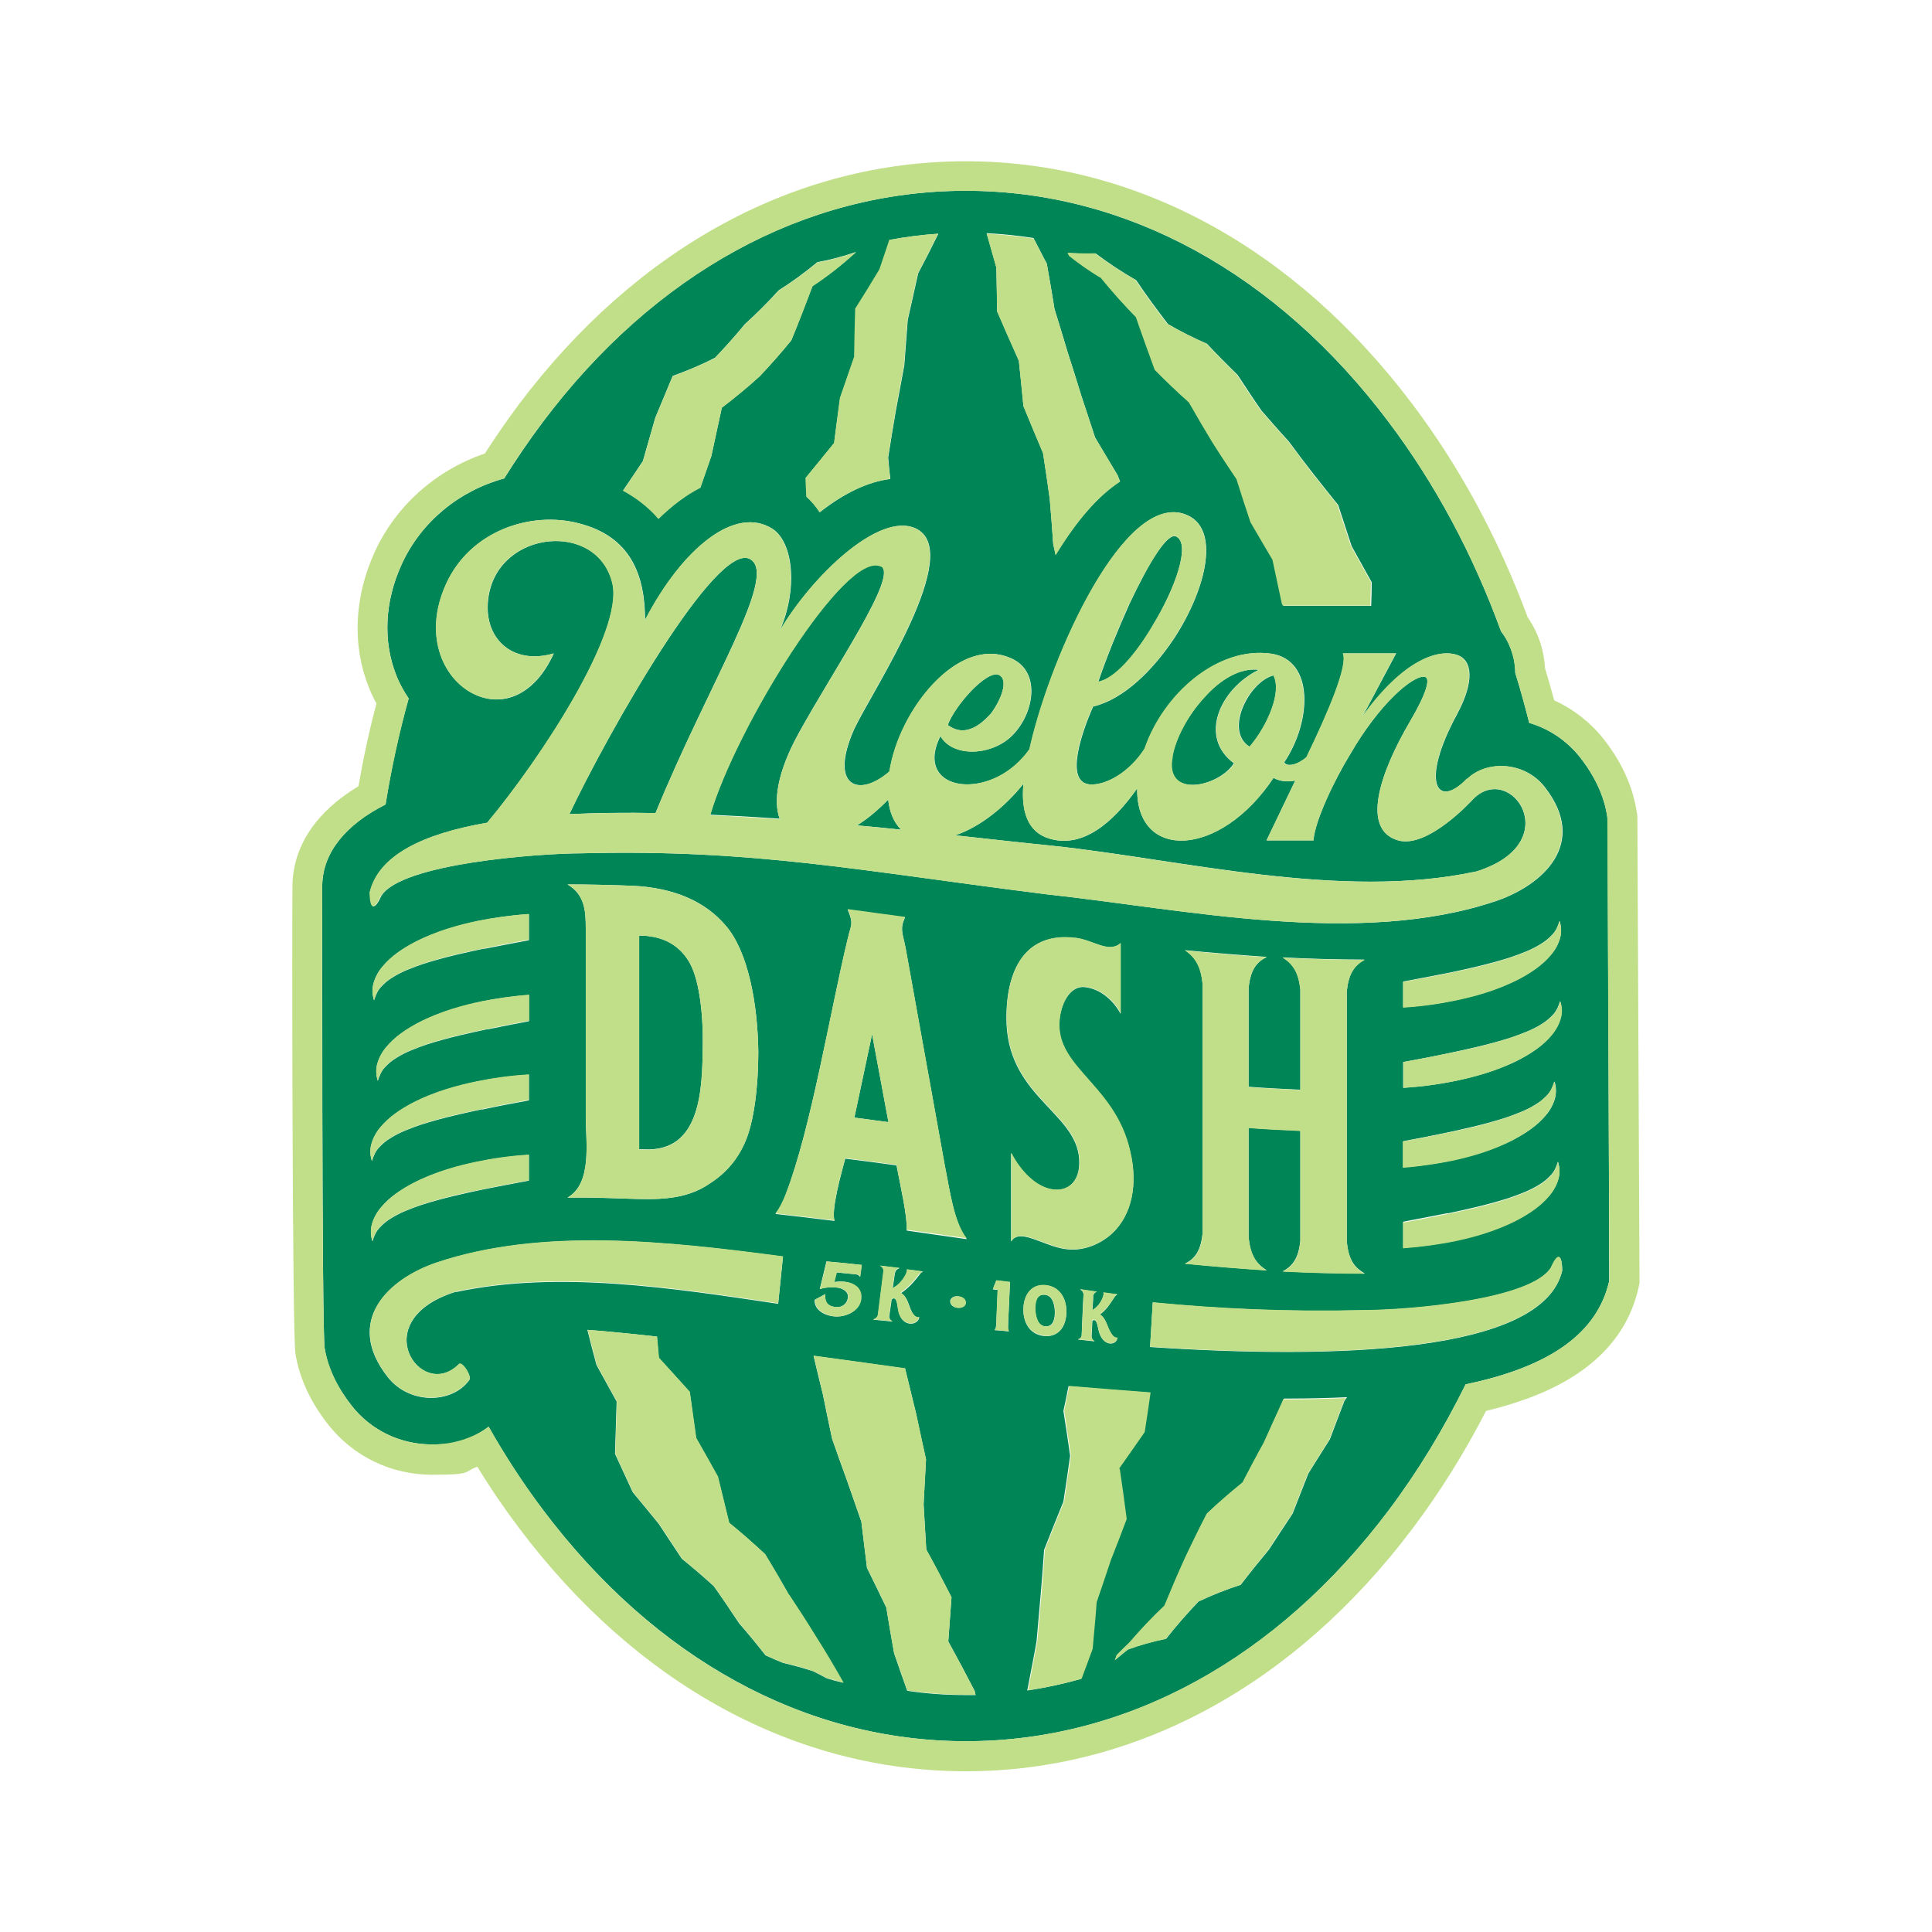
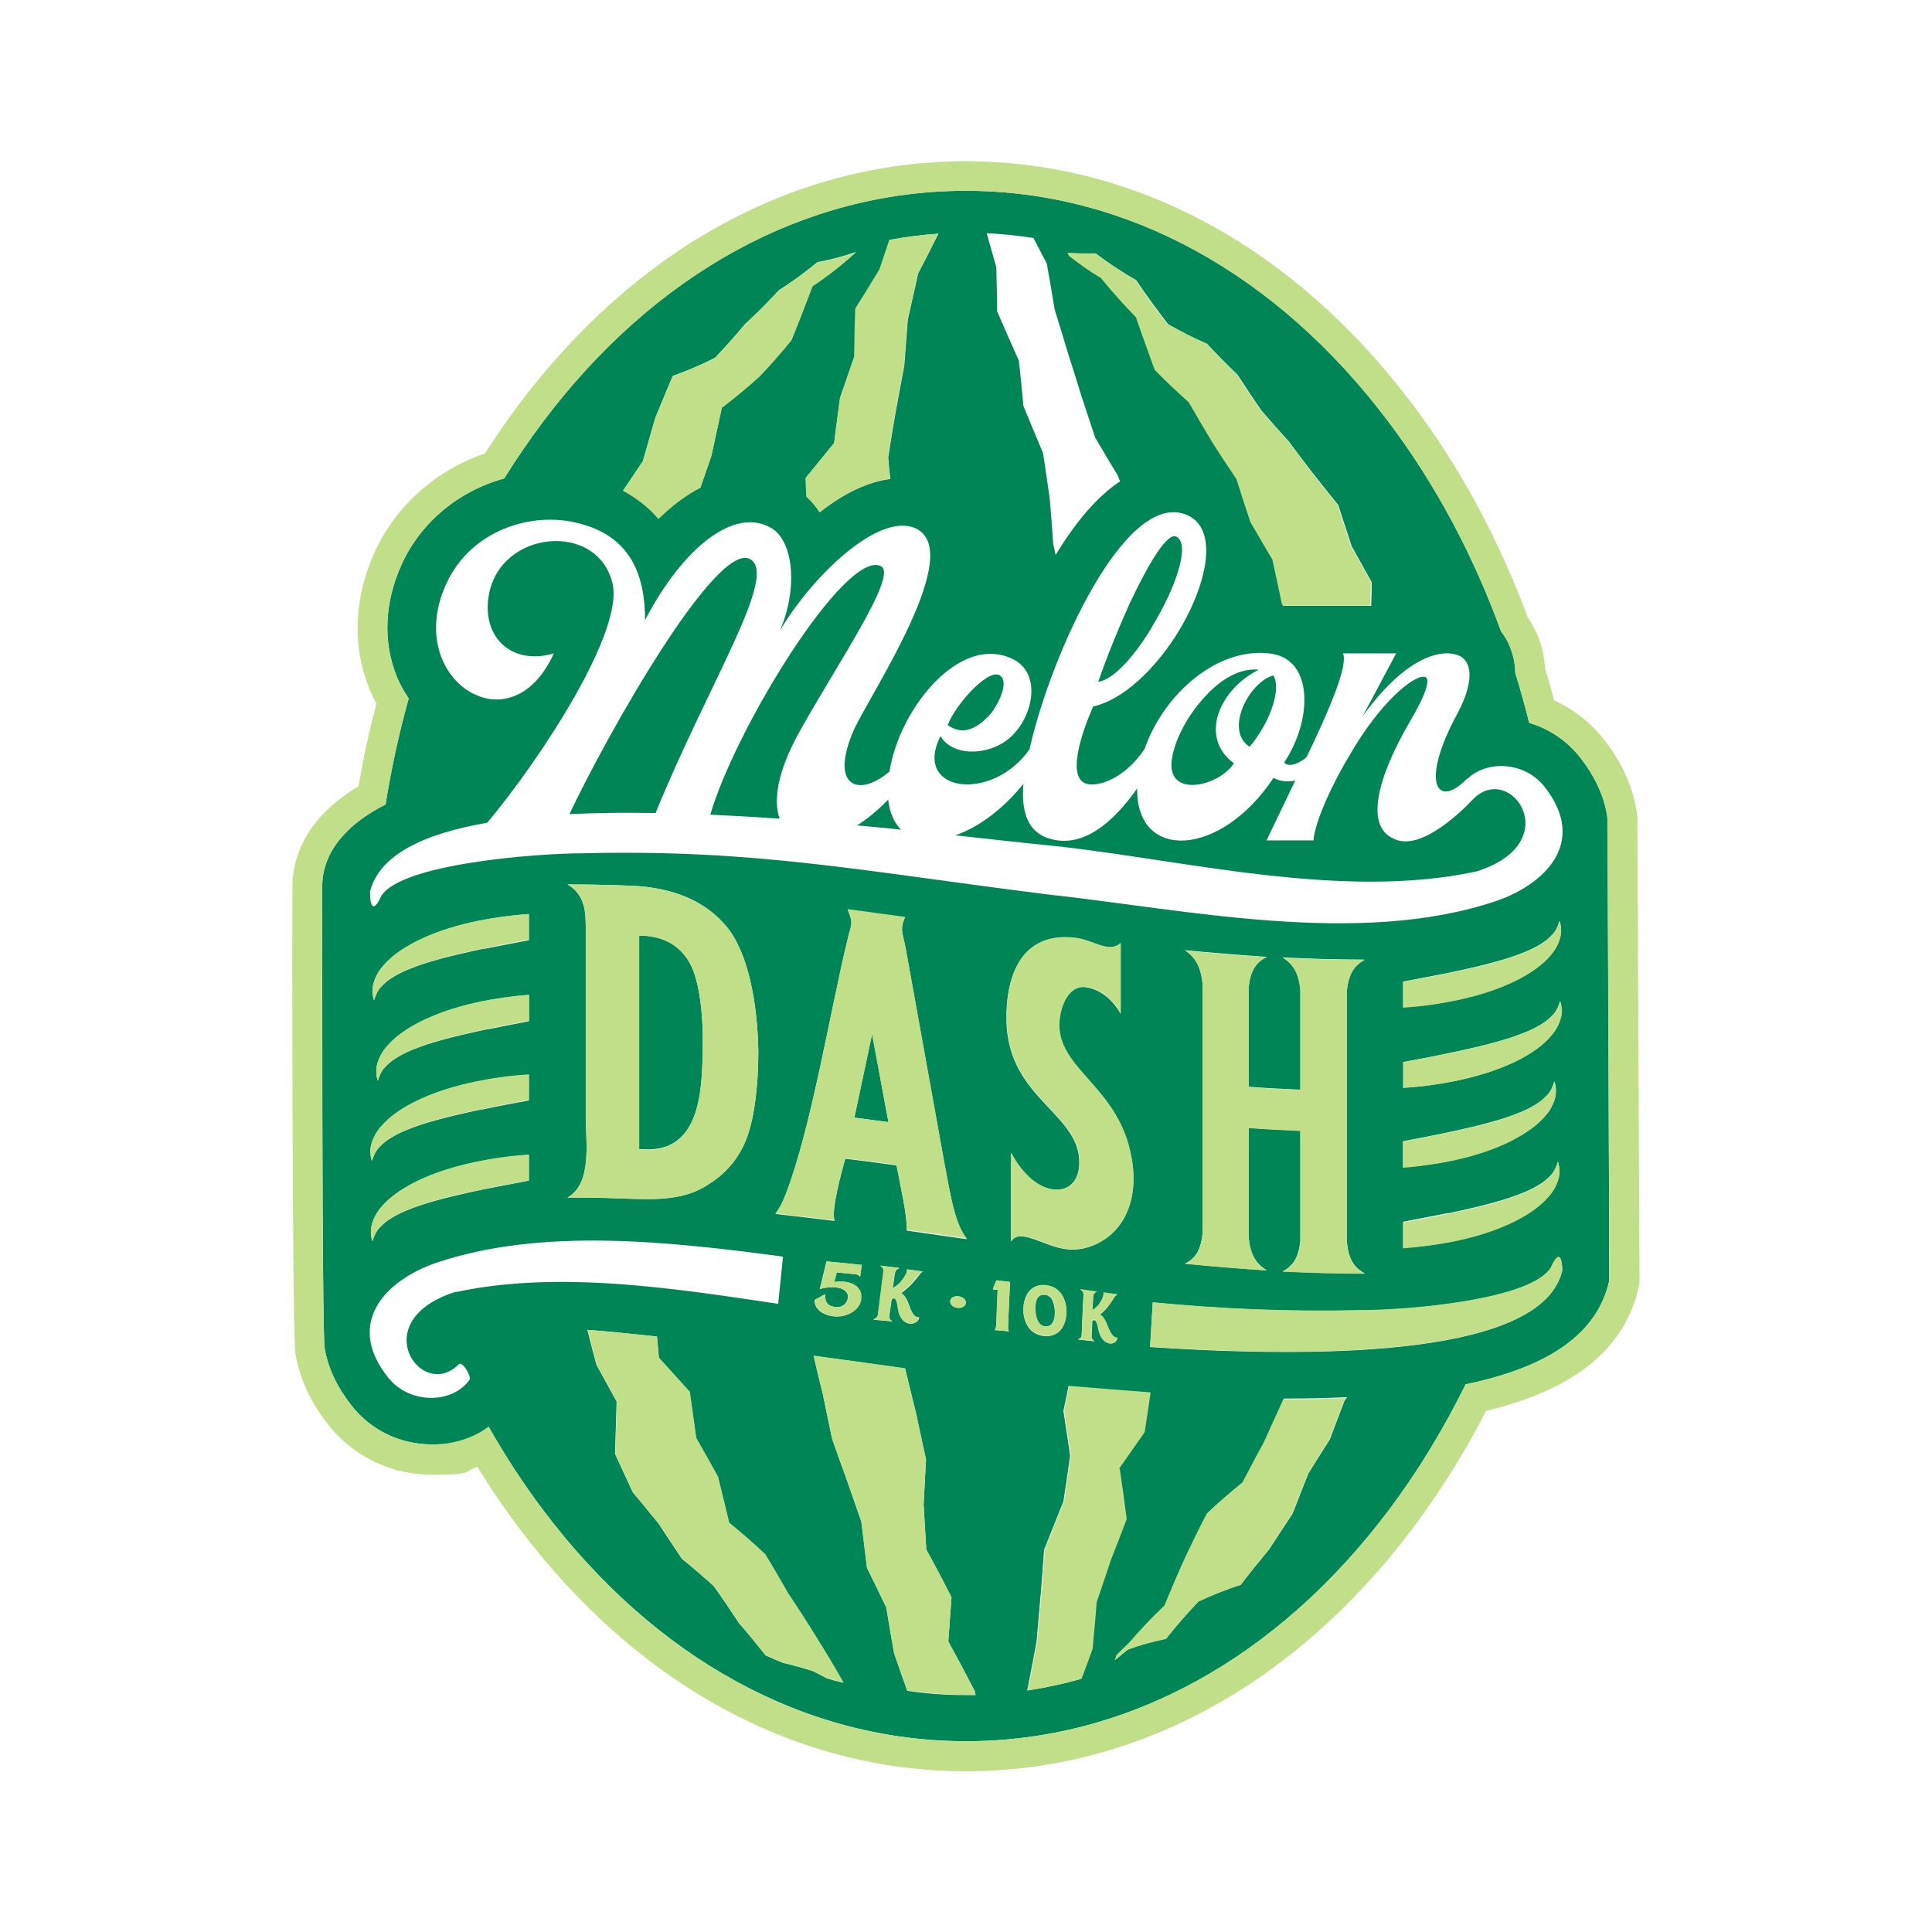
<svg xmlns="http://www.w3.org/2000/svg" id="Layer_1" data-name="Layer 1" viewBox="0 0 720 720">
  <defs>
    <style>      .cls-1 {        fill: #c0df88;      }      .cls-1, .cls-2 {        stroke-width: 0px;      }      .cls-2 {        fill: #008556;      }    </style>
  </defs>
  <g>
    <path class="cls-2" d="M599,304.8v-.3c-1.1-7.6-4.5-15-10.1-22.2-4.9-6.2-11.5-10.7-19-12.9-1.6-6.3-3.3-12.5-5.2-18.6,0-3.6-.8-6.9-2.1-10-.8-2-1.9-3.8-3.2-5.5-10.4-28.5-24.4-54.8-41.8-77.9-41.8-55.6-97.8-86.3-157.7-86.3s-115.9,30.6-157.7,86.3c-5,6.7-9.8,13.7-14.3,20.9-16.8,4.6-31,16.2-38.2,32-6.4,14-7,28.7-2,41.4,1.2,3.1,2.8,5.9,4.6,8.6-3.6,12.8-6.5,26-8.6,39.5-14.9,7.5-23.2,17.8-23.6,29.7,0,1.4-.2,166.5.9,173,1.2,7.3,4.6,14.4,10,21.3,7.2,9.2,18.1,14.5,30,14.5s15.2-2.4,21.1-6.6c6.1,10.8,12.8,21.1,20.2,30.9,41.8,55.6,97.8,86.3,157.7,86.3s115.9-30.6,157.7-86.3c10.8-14.4,20.3-30.1,28.5-46.7,31.7-6.6,49.1-19.2,53.5-38.5v-.5c.1,0-.6-172.1-.6-172.1ZM408.4,94.5c4.9,3.7,9.9,7,15,9.9,3.9,5.8,7.9,11.2,11.9,16.4,4.8,2.8,9.6,5.2,14.5,7.3,3.8,4.1,7.6,7.9,11.4,11.6,3,4.5,5.9,9,8.9,13.3,3.4,3.9,6.7,7.7,10.1,11.4,3,4.1,6.1,8.1,9.1,12,3.1,4,6.3,7.9,9.4,11.8,1.7,5.1,3.3,10.2,5,15.3,2.5,4.5,5,9,7.5,13.5,0,2.9-.1,5.8-.2,8.8h-32.6c-.1-.3-.3-.5-.4-.7-1.2-5.5-2.3-10.9-3.5-16.4-2.7-4.6-5.5-9.3-8.2-14-1.7-5.3-3.4-10.6-5.2-16-3-4.6-6.1-9.2-9.1-13.9-2.9-4.8-5.8-9.8-8.7-14.8-4.3-3.8-8.5-7.8-12.7-12.1-2.4-6.4-4.7-13-7-19.6-4.5-4.6-8.9-9.5-13.2-14.8-3.9-2.4-7.7-5-11.5-8-.2-.4-.4-.8-.6-1.2,3.4.2,6.8.3,10.3.2ZM385.2,88.8c.9,1.8,1.9,3.6,2.8,5.4.2.4.4.8.6,1.2.5.9,1,1.9,1.5,2.8,1,5.6,2,11.3,2.9,17,1.7,5.4,3.3,10.8,4.9,16.1,1.7,5.3,3.4,10.6,5,15.9,1.7,5.3,3.5,10.5,5.2,15.8,2.8,4.8,5.6,9.5,8.4,14.1.3.8.6,1.5.9,2.3-8.3,5.5-16.2,14.6-24,27.4-.3-1.4-.6-2.7-.9-4.1-.4-5.7-.8-11.3-1.3-16.9-.8-5.7-1.6-11.3-2.5-17-2.4-5.7-4.9-11.6-7.3-17.5-.5-5.6-1.1-11.3-1.7-16.9-2.7-6-5.4-12.1-8.1-18.4,0-5.5-.2-10.9-.3-16.4-1.2-4.2-2.4-8.4-3.6-12.7,5.9.3,11.7.9,17.5,1.8ZM331.5,89.4c6-1.1,12-1.9,18.2-2.3-2.5,5.1-5,10-7.5,14.7-1.3,5.8-2.6,11.6-3.9,17.4-.4,5.7-.9,11.3-1.3,17-1.1,5.8-2.1,11.5-3.2,17.2-1,5.7-1.9,11.4-2.8,17.1.2,2.7.5,5.3.8,8-8.3,1-17.1,5.2-26.3,12.4-1.4-2.2-3.1-4.1-4.9-5.8,0-2.3-.2-4.6-.3-7,3.4-4.2,7-8.5,10.6-13,.7-5.6,1.4-11.2,2.2-16.8,1.8-5.2,3.6-10.4,5.4-15.6.1-5.9.3-11.8.4-17.6,3-4.7,6-9.6,9-14.6,1.2-3.6,2.4-7.3,3.7-11ZM239.6,171.8c1.5-5.4,3.1-10.7,4.6-16.1,2.2-5.2,4.3-10.4,6.5-15.6,5.3-1.9,10.6-4.1,15.8-6.8,3.7-3.9,7.5-8.1,11.1-12.5,4.3-3.9,8.5-8.1,12.6-12.6,4.9-3.1,9.7-6.6,14.4-10.5,5-.9,9.8-2.2,14.4-3.8-5.2,4.8-10.6,9-16.2,12.7-2.6,6.9-5.2,13.6-7.9,20.2-3.9,4.8-7.8,9.2-11.8,13.4-4.6,4.2-9.4,8.1-14.1,11.7-1.3,6-2.6,12-3.9,18-1.4,4-2.7,7.9-4.1,11.8-5.3,2.7-10.5,6.6-15.6,11.6-3.6-4.2-8.1-7.8-13.2-10.5,2.5-3.6,4.9-7.3,7.4-11ZM137.8,332.7c3.2-14,20-22,43.8-26.1,20.2-24.2,50.7-70.9,46.7-89-5.4-23.6-42.3-20.2-46.2,4.6-2.5,15.4,8.7,25.9,24.3,21.3-7.2,15.9-19,19.7-28.5,15.7-12.1-4.9-20.7-21.8-11.6-41.6,9-19.8,31.5-27.2,49.3-22.6,19.7,4.9,24.8,19.7,24.8,36.1,13.8-26.6,33.6-43.1,47.7-33.9,7.7,5.4,9.2,22.6,2.5,37.9,12.1-20.5,37-44.4,50.6-38.2,18.7,8.5-16.1,60.5-22.8,74.7-9.6,21.5,1.5,25.9,13.1,15.9.9-5.7,2.9-11.8,5.8-17.5,8.4-16.7,24.6-31.5,39.7-24.6,10.8,4.9,8.5,19.7,1,27.9-7.4,8.4-22.8,9.3-27.5,1-5.7,11.3.3,17.7,9.2,18,7.7.3,17.5-3.8,24-13.1.1-.6.3-1.2.4-1.8,8-34.1,35.1-94.2,57.7-85.7,13.1,4.9,8,27.2-3.9,45.7-8.2,12.5-19.3,23.3-30.5,25.9-3.9,8.7-10.8,27.9-1.5,29,6,.6,14.9-4.3,20.7-13.3,7.1-20.4,27.3-38.2,47.1-35.4,16.1,2.3,15.2,25.2,4.9,40.5,1.1,1.8,4.9,1,8.3-1.9,8.3-17.2,15.6-34.2,13.6-38.7h19.8c-2.6,4.8-10.7,20.2-12.6,23.6,15.4-21.5,28.4-25.2,35.1-23.1,6.1,1.8,6.7,10,.3,22-14,25.7-7.6,35.8,3.6,24.2,0,0,0,0,.2,0,7.2-6.9,21.2-6.5,28.7,3,16.5,21-.4,36.6-18.1,42.6-51.3,17.3-116.3,3-167.3-2.5-70.1-8.8-108.8-16.9-173.3-15.3-16.3,0-67.4,3.8-74.8,15.9,0,0,0,0,0,0-2.4,5.3-4.1,5.3-4.2-1.1,0,0,0,0,0-.1ZM539.5,452.2c6.1-1.3,14.6-3.1,22.7-5.7,4.1-1.4,8.1-2.9,11.4-5,1.7-1,3.1-2.2,4.4-3.6,1.3-1.4,2-3.1,2.6-5,.6,1.8.8,4,.2,6.3-.6,2.2-1.8,4.5-3.4,6.3-3.2,3.9-7.4,6.6-11.7,8.9-8.6,4.5-17.6,6.7-24,8.1-5,1-11.6,2.1-18.8,2.5v-9.7c6.3-1.2,12.1-2.3,16.6-3.2ZM522.9,435.1v-9.8c5.8-1.1,11.1-2.1,15.3-3,6.1-1.3,14.6-3.1,22.7-5.7,4.1-1.4,8.1-2.9,11.4-5,1.7-1,3.1-2.2,4.4-3.6,1.3-1.4,2-3.1,2.6-5,.6,1.8.8,4,.2,6.3-.6,2.2-1.8,4.5-3.4,6.3-3.2,3.9-7.4,6.6-11.7,8.9-8.6,4.5-17.6,6.7-24,8.1-4.7,1-10.8,1.9-17.4,2.4ZM578.2,385.8c-3.2,3.9-7.4,6.6-11.7,8.9-8.6,4.5-17.6,6.7-24,8.1-5.2,1.1-12.1,2.1-19.6,2.6v-9.6c6.6-1.2,12.8-2.4,17.4-3.4,6.1-1.3,14.6-3.1,22.7-5.7,4.1-1.4,8.1-2.9,11.4-5,1.7-1,3.1-2.2,4.4-3.6,1.3-1.4,2-3.1,2.6-5,.6,1.8.8,4,.2,6.3-.6,2.2-1.8,4.5-3.4,6.3ZM522.9,375.4v-9.6c6.5-1.2,12.6-2.4,17.2-3.3,6.1-1.3,14.6-3.1,22.7-5.7,4.1-1.4,8.1-2.9,11.4-5,1.7-1,3.1-2.2,4.4-3.6,1.3-1.4,2-3.1,2.6-5,.6,1.8.8,4,.2,6.3-.6,2.2-1.8,4.5-3.4,6.3-3.2,3.9-7.4,6.6-11.7,8.9-8.6,4.5-17.6,6.7-24,8.1-5.2,1.1-12,2.1-19.4,2.6ZM508.5,474.6c-10.2,0-20.3-.3-30.5-.8,4-2.1,5.9-5.2,6.6-11.3v-41.1c-6.4-.3-12.8-.6-19.3-1.1v40.6c.6,6.4,2.5,9.9,6.8,12.5-10.2-.6-20.3-1.5-30.5-2.5,4-1.9,5.9-5.1,6.6-11.4v-92.7c-.6-6.4-2.5-10-6.6-12.7,10.2,1,20.3,1.8,30.5,2.5-4.2,2.1-6.1,5.3-6.8,11.6v36.8c6.4.5,12.8.8,19.3,1.1v-37.3c-.6-6.2-2.5-9.4-6.6-12,10.2.5,20.3.8,30.5.8-4,2.3-5.9,5.5-6.6,11.8v93.2c.6,6.4,2.5,9.6,6.6,11.9ZM337.9,458.5c.2-5.5-2.1-15.3-3.8-24.2-6.4-.9-12.7-1.7-19.1-2.5-1.5,5.5-5.3,19.2-4,23.2-7.3-.9-14.7-1.8-22-2.6,1.5-2,2.8-4.4,3.8-7.2,9.5-24.8,16.5-67.9,23.1-95.2,1.3-5.6,2.3-5.6,0-11,7.1.9,14.3,1.9,21.4,2.9-2.1,4.4-.8,6,.2,11.5,4.9,27.4,9.9,54.7,14.8,82.1,1.5,7,3.2,20.4,8,26.3-7.5-1.1-15-2.1-22.4-3.2ZM359.9,485.5c0,1.2-1.3,2-3,1.9-1.7-.2-2.8-1.2-2.8-2.4,0-1.2,1.3-2.1,3-1.9,1.7.2,2.8,1.2,2.8,2.4ZM339.7,488.7c.4.7,1.3,2.6,2.9,2.2-.2,1.5-1.7,2.5-3.4,2.4-1.6-.1-3.3-1.2-4.1-3.7-.7-2.1-.5-4.8-1.6-5.6-.3-.2-.7-.2-1.2.3-.3,2.1-.6,4.1-.9,6.2,0,1,.5,1.6,1.3,2-2.4-.2-4.8-.5-7.3-.7.9-.3,1.4-.7,1.8-1.6.7-5.6,1.4-11.1,2.1-16.6,0-.9-.5-1.4-1.3-1.9.5,0,1,.1,1.5.2,1.4.2,2.8.3,4.2.5.5,0,1,.1,1.6.2-1,.3-1.5.8-1.8,1.9,0,0,0,0,0,0-.3,1.9-.5,3.7-.8,5.6,1.1-.6,2.1-1.4,2.9-2.2,1.1-1.2,2.8-3.8,2.4-4.8,2,.2,4,.5,6,.8-.6.3-1,.6-1.2,1-.6.8-2.4,3-3.4,4-1.1,1.1-2.3,2.1-3.6,3,2.5,1.4,2.9,5,4,6.9ZM320.9,484.2c-.5,4.2-5.4,6.7-9.8,6.4-4.4-.3-7.8-2.9-7.5-6.2,1.3-.7,2.6-1.4,3.9-2.1-.2,3.3,1.3,4.6,4,4.8,1.9.2,4.1-.8,4.5-3.6.2-1.8-1.4-3.4-4.4-3.7-1.9-.2-3.8-.1-6.1.6.8-3.4,1.7-6.9,2.5-10.3,4.4.4,8.8.8,13.1,1.3-.2,1.5-.4,3-.6,4.5-.5-1-1.5-1-2.6-1.1-2-.2-4.1-.4-6.2-.6-.3,1.2-.6,2.4-.9,3.6,5.4-.9,10.7,1.1,10,6.4ZM218.3,416.5v-70.3c0-6.3-.2-12.7-6.8-16.6,8,0,16.1.2,24.1.5,15.7.7,27.3,5.9,34.9,14.9,8.3,9.6,11.9,29.1,12.1,47.1,0,13.3-1.7,25.9-4.7,33-2.8,6.7-7.2,12-13.3,15.9-9.1,6.4-20.1,6.1-31.1,5.7-5.1-.2-10.2-.3-15.2-.4-2.3,0-4.5,0-6.8,0,9.3-5.3,6.8-20.9,6.8-29.8ZM179.7,413.4c-6.1,1.3-14.6,3.1-22.7,5.7-4.1,1.4-8.1,2.9-11.4,5-1.7,1-3.1,2.2-4.4,3.6-1.3,1.4-2,3.1-2.6,5-.6-1.8-.8-4-.2-6.3.6-2.2,1.8-4.5,3.4-6.3,3.2-3.9,7.4-6.6,11.7-8.9,8.6-4.5,17.6-6.7,24-8.1,5.2-1.1,12.1-2.1,19.6-2.6v9.6c-6.6,1.2-12.8,2.4-17.4,3.4ZM197.1,430.4v9.6c-6.5,1.2-12.6,2.4-17.2,3.3-6.1,1.3-14.6,3.1-22.7,5.7-4.1,1.4-8.1,2.9-11.4,5-1.7,1-3.1,2.2-4.4,3.6-1.3,1.4-2,3.1-2.6,5-.6-1.8-.8-4-.2-6.3.6-2.2,1.8-4.5,3.4-6.3,3.2-3.9,7.4-6.6,11.7-8.9,8.6-4.5,17.6-6.7,24-8.1,5.2-1.1,12-2.1,19.4-2.6ZM181.9,383.5c-6.1,1.3-14.6,3.1-22.7,5.7-4.1,1.4-8.1,2.9-11.4,5-1.7,1-3.1,2.2-4.4,3.6-1.3,1.4-2,3.1-2.6,5-.6-1.8-.8-4-.2-6.3.6-2.2,1.8-4.5,3.4-6.3,3.2-3.9,7.4-6.6,11.7-8.9,8.6-4.5,17.6-6.7,24-8.1,4.7-1,10.8-1.9,17.4-2.4v9.8c-5.8,1.1-11.1,2.1-15.3,3ZM180.5,353.5c-6.1,1.3-14.6,3.1-22.7,5.7-4.1,1.4-8.1,2.9-11.4,5-1.7,1-3.1,2.2-4.4,3.6-1.3,1.4-2,3.1-2.6,5-.6-1.8-.8-4-.2-6.3.6-2.2,1.8-4.5,3.4-6.3,3.2-3.9,7.4-6.6,11.7-8.9,8.6-4.5,17.6-6.7,24-8.1,5-1,11.6-2.1,18.8-2.5v9.7c-6.3,1.2-12.1,2.3-16.6,3.2ZM170,481.4s0,0-.1,0c-34.1,10.6-12.9,41.2,1.1,27,1.2-1.3,4.9,4.5,3.9,5.9-6.4,8.9-22.3,9.2-30.4-1.1-16.5-21,.4-36.6,18.1-42.6,39.2-13.2,86.4-8,129.2-2.3l-1.8,17.6c-39.4-5.9-82.2-12.5-120-4.4ZM307.8,625.3c-1.6-.9-3.2-1.7-4.8-2.5-3.7-1.2-7.4-2.2-11.2-3.1-2.2-.9-4.4-1.8-6.5-2.8-3.3-4.2-6.6-8.2-9.9-12-3.1-4.7-6.2-9.3-9.4-13.8-4-3.6-7.9-7-11.9-10.2-2.9-4.4-5.8-8.7-8.6-13-3.2-4-6.5-7.9-9.7-11.8-2.2-4.8-4.4-9.5-6.6-14.3.2-6.5.4-13,.6-19.5-2.5-4.5-5-9.1-7.5-13.6-1.2-4.3-2.3-8.7-3.4-13.1,6.9.5,15.9,1.4,25.9,2.5.2,2.6.5,5.3.7,7.9,3.8,4.2,7.6,8.4,11.5,12.7.8,5.7,1.6,11.5,2.4,17.2,2.7,4.8,5.4,9.6,8.1,14.4,1.4,5.7,2.8,11.5,4.2,17.2,4.5,3.6,8.9,7.5,13.4,11.7,3,4.9,6,10,8.9,15.2,3.4,5,6.7,10.2,10,15.6,3.4,5.5,6.8,11.1,10.2,17.1-2.2-.5-4.4-1.1-6.5-1.8ZM360,631.7c-7.4,0-14.7-.5-21.9-1.6-1.7-4.7-3.3-9.3-4.9-14-1-5.7-2-11.3-2.9-17-2.4-5-4.8-9.9-7.2-14.8-.7-5.7-1.4-11.5-2.1-17.2-1.8-5.2-3.6-10.3-5.4-15.5-1.9-5.1-3.7-10.3-5.5-15.4-1.2-5.5-2.3-10.9-3.4-16.4-1.2-4.8-2.4-9.7-3.5-14.5,13,1.7,24.9,3.4,34.1,4.7,1.4,5.6,2.7,11.2,4.1,16.8,1.2,5.7,2.4,11.4,3.7,17.1-.3,5.6-.6,11.1-.9,16.7.3,5.6.7,11.3,1,16.9,3.1,5.7,6.3,11.7,9.4,17.8-.4,5.4-.8,10.9-1.2,16.4,3.3,6,6.6,12.2,9.9,18.6,0,.5.2,1,.3,1.4-1.2,0-2.4,0-3.5,0ZM376.1,496.2c-1.8-.2-3.6-.4-5.5-.5.6-.6.6-1.4.7-2.9.2-4,.4-8.1.5-12.1-.6,0-1.2-.1-1.8-.2.4-1.1.8-2.2,1.3-3.3,1.7.2,3.4.4,5.1.6-.2,5.2-.5,10.4-.7,15.6,0,1.4-.2,2.2.4,3ZM376.8,462.7v-33c3.8,7.3,8.9,11.6,13.3,13.1,6.4,2.1,11.9-1.2,12.1-9,.6-18.7-25.8-24-27.1-52.2-.6-17.9,5.5-34.7,26-32,6.4.8,12.1,5.8,16.5,1.9v26.3c-2.8-5.2-7.6-9.2-13.1-9.9-4.4-.6-7.4,3.3-8.9,8.1-5.9,21.3,19.7,26.3,25.6,53.4,2.8,11.7.8,23.4-7,30.5-4.4,3.9-10.6,6.5-17.1,5.6-8.3-1.1-17.1-8.1-20.3-2.8ZM408,499.9c-2.1-.2-4.2-.5-6.3-.7.8-.3,1.2-.6,1.4-1.4.2-5.2.4-10.4.7-15.5-.1-.8-.5-1.3-1.3-1.8.4,0,.9.1,1.3.2,1.2.2,2.4.3,3.6.5.5,0,.9.1,1.4.2-.8.3-1.3.7-1.4,1.7,0,0,0,0,0,0,0,1.7-.2,3.5-.3,5.2.9-.5,1.7-1.3,2.4-2.1.9-1.1,2.1-3.5,1.7-4.5,1.7.2,3.5.5,5.2.7-.5.3-.8.6-1,.9-.4.7-1.9,2.8-2.6,3.8-.8,1-1.8,2-2.9,2.8,2.3,1.3,2.8,4.7,3.9,6.5.4.7,1.3,2.4,2.6,2.1,0,1.4-1.3,2.3-2.7,2.2-1.3-.1-2.9-1.1-3.8-3.4-.8-1.9-.8-4.5-1.8-5.2-.3-.2-.7-.2-1,.2-.1,1.9-.2,3.8-.3,5.8.1.9.5,1.5,1.3,1.9ZM381.4,487.5c.2-4.9,3-9.2,8.5-8.5,5.4.7,7.7,5.4,7.5,10.4-.2,5.1-3,9-8.3,8.5-5.8-.6-7.9-5.7-7.7-10.3ZM408.4,597.2c-.5,5.8-1,11.6-1.5,17.4-.3.7-.5,1.5-.8,2.2-.2.6-.4,1.2-.7,1.9-.8,2.3-1.7,4.7-2.6,7-6.5,1.8-13.2,3.3-20,4.3,0-.3.2-.6.2-.9,1.1-5.8,2.3-11.7,3.3-17.5.5-5.7,1-11.4,1.5-17,.5-5.7.9-11.3,1.3-17,2.4-6.1,4.8-12.1,7.2-18,.9-5.7,1.7-11.4,2.5-17.1-.8-5.6-1.6-11.1-2.5-16.7.7-3.1,1.3-6.1,1.9-9.2,9.6.8,20,1.7,30.3,2.4-.7,4.9-1.5,9.9-2.2,14.8-3.1,4.4-6.3,9-9.6,13.7.9,6.2,1.8,12.5,2.6,18.8-1.9,5.1-3.9,10.1-5.9,15.3-1.7,5.2-3.5,10.5-5.3,15.7ZM501.1,521.9c-1.8,4.8-3.7,9.6-5.5,14.5-2.7,4.2-5.3,8.4-8,12.7-2,5-3.9,10-5.9,15-2.9,4.4-5.9,8.9-8.8,13.4-3.5,4.2-7,8.5-10.5,13.1-5.3,1.7-10.5,3.8-15.7,6.2-4.1,4.3-8.2,8.9-12.1,13.9-4.9,1-9.6,2.3-14.2,4-1.6,1.2-3.2,2.6-4.8,3.9.2-.6.4-1.2.7-1.9,1.5-1.6,3.1-3.1,4.6-4.5,4.3-5,8.7-9.6,13.2-13.9,2.6-6.3,5.2-12.4,7.9-18.3,2.6-5.5,5.2-10.8,7.9-16,4.4-4.1,8.9-8,13.3-11.6,2.6-5,5.3-10,7.9-14.8,2.3-5.1,4.5-10.1,6.8-15,.2-.5.4-1,.6-1.4.6,0,1.1,0,1.7,0,7.7,0,14.9-.2,21.8-.5-.2.3-.5.7-.7,1ZM582.2,473.5c-7.2,31.2-85.7,33-153.6,28.5l1-16.6c25,2.4,49.9,3.6,79,2.9,16.3,0,62-3.8,69.4-15.9,0,0,0,0,0,0,2.4-5.3,4.1-5.3,4.2,1.1,0,0,0,0,0,.1Z" />
    <path class="cls-2" d="M331,298c-3.9,4-7.8,7.2-11.6,9.6,5.6.5,11.1,1,16.4,1.6-2.7-2.7-4.3-6.6-4.8-11.2Z" />
    <path class="cls-2" d="M550,324.8s0,0,.1,0c34.1-10.6,12.9-41.2-1.1-27-.3.3-16.8,18.5-27.9,15.4-13.8-3.9-7.2-24.6,4.4-44.4,6.1-10.3,8-16.6,5.1-16.6-4.3-.2-16.4,9.8-27.5,29-5.7,9.3-13.1,24.6-13.6,32h-17.5l10.7-22.3c-2.9.6-5.7.3-8.1-1-20,30-51.3,30.9-50.8,3.9-9.1,13-20.5,22.5-32.8,18.7-8-2.4-10.5-10.1-9.6-20.4-6.9,8.6-16,16-25.4,19.2,13.8,1.5,26.2,2.9,36.3,3.9,48.2,5.1,107.4,20.4,157.7,9.6Z" />
    <path class="cls-2" d="M360.4,272c3.3-.7,6.2-3.1,8.9-6.1,3.6-4.8,6.9-12.6,2.9-14.4-4.6-1.8-16.4,11.5-19,18.7,2.5,1.8,4.9,2.3,7.2,1.8Z" />
    <path class="cls-2" d="M465.7,278.3c6.7-7.9,12.1-20.5,8.9-26.6-9,2.3-18.5,20.5-8.9,26.6Z" />
    <path class="cls-2" d="M290.6,305.2c-2.5-6.7-.9-17.4,6.9-31.7,13.9-25.2,37.4-59.2,30.8-62.5-13-6.5-54,59.9-63.6,92.6,8.6.4,17.3.9,25.9,1.5Z" />
    <path class="cls-2" d="M261.9,389.8c.2-12.9-1.5-26-5.5-32-3.6-5.6-9.1-8.7-16.7-9.1-.5,0-1,0-1.5,0,0,26.5,0,53.1,0,79.6.6,0,1.1,0,1.7,0,21.4,1.2,21.8-22.4,22-38.6Z" />
    <path class="cls-2" d="M244.3,303c20-48.9,45.8-88.5,35.3-94.6-12.5-7.2-53.5,65.6-67.4,95,10.2-.5,21-.6,32.1-.4Z" />
    <path class="cls-2" d="M318.4,416.5c4.2.6,8.5,1.1,12.7,1.7-2-10.9-4.1-21.9-6.1-32.8-2.2,10.4-4.4,20.7-6.6,31.1Z" />
    <path class="cls-2" d="M429.4,233.4c8.7-14.1,14.4-30.7,9-33.4-3.3-1.8-10.3,9.8-17.5,25.1-4.1,9.2-8.4,19.5-11.6,29,6.1-1,13.9-10.2,20.2-20.7Z" />
    <path class="cls-2" d="M459.9,284.5c-13.3-9.7-5.4-27.7,9.2-34.9-7-.8-14.3,3.6-20.2,10.2-6.1,6.6-10.7,15.1-12,22.1-3.3,16.1,17.4,11.3,22.9,2.6Z" />
    <path class="cls-2" d="M389.8,494.3c2.7,0,3.4-2.8,3.3-5.8-.2-2.9-1.1-5.9-4-6-2.8-.1-3.5,2.7-3.3,5.8.2,2.6,1,6,4,6Z" />
  </g>
  <g>
    <path class="cls-1" d="M610.2,304l-.2-1.1c-1.4-9.5-5.5-18.8-12.4-27.5-4.9-6.2-11.2-11.1-18.4-14.4-1.1-4-2.2-8-3.4-11.9-.3-4.4-1.2-8.6-2.9-12.6-1-2.3-2.2-4.5-3.6-6.5-10.7-28.9-25.1-55.7-42.8-79.2-44-58.5-103.1-90.7-166.6-90.7s-122.6,32.2-166.6,90.7c-4.4,5.9-8.6,12-12.6,18.2-18.1,6.2-33.1,19.3-41.1,36.8-7.6,16.8-8.4,34.6-2.2,50.2.8,2.1,1.8,4.2,2.9,6.2-2.7,10.1-4.9,20.3-6.7,30.8-15.5,9.3-24.1,21.9-24.6,36.3-.2,9.5-.1,167.7,1.1,175.2,1.5,9.1,5.6,18,12.2,26.4,9.4,11.9,23.5,18.7,38.8,18.7s11.5-1.1,16.8-3c4.8,7.9,10,15.5,15.5,22.8,44,58.5,103.1,90.7,166.6,90.7s122.6-32.2,166.6-90.7c10.2-13.6,19.3-28.2,27.2-43.6,5.6-1.3,10.7-2.9,15.4-4.6,23.2-8.5,37.1-22.3,41.4-41.2l.4-1.8-.8-174.2ZM599.7,477.4c-4.4,19.3-21.8,31.9-53.5,38.5-8.2,16.6-17.7,32.3-28.5,46.7-41.8,55.6-97.8,86.3-157.7,86.3s-115.9-30.6-157.7-86.3c-7.3-9.7-14-20.1-20.2-30.9-5.9,4.3-13.3,6.6-21.1,6.6-11.8,0-22.8-5.3-30-14.5-5.4-6.9-8.7-14-10-21.3-1.1-6.5-1-171.6-.9-173,.4-11.9,8.7-22.1,23.6-29.7,2.2-13.5,5.1-26.7,8.6-39.5-1.8-2.7-3.4-5.5-4.6-8.6-5.1-12.8-4.4-27.5,2-41.4,7.2-15.8,21.3-27.4,38.2-32,4.5-7.2,9.2-14.2,14.3-20.9,41.8-55.6,97.8-86.3,157.7-86.3s115.9,30.6,157.7,86.3c17.4,23.1,31.4,49.4,41.8,77.9,1.3,1.6,2.4,3.5,3.2,5.5,1.3,3.1,2,6.5,2.1,10,1.9,6.1,3.6,12.3,5.2,18.6,7.4,2.2,14.1,6.6,19,12.9,5.6,7.2,9,14.6,10.1,22.2v.3s.8,172.1.8,172.1v.5Z" />
    <path class="cls-1" d="M294.1,594.4c-3-5.2-5.9-10.3-8.9-15.2-4.4-4.1-8.9-8-13.4-11.7-1.4-5.8-2.8-11.5-4.2-17.2-2.7-4.9-5.4-9.7-8.1-14.4-.8-5.7-1.6-11.5-2.4-17.2-3.9-4.3-7.7-8.6-11.5-12.7-.2-2.6-.5-5.3-.7-7.9-10-1.1-19-2-25.9-2.5,1.1,4.4,2.3,8.7,3.4,13.1,2.5,4.6,5,9.1,7.5,13.6-.2,6.5-.4,13-.6,19.5,2.2,4.8,4.4,9.5,6.6,14.3,3.2,3.9,6.4,7.8,9.7,11.8,2.9,4.3,5.7,8.6,8.6,13,3.9,3.2,7.9,6.6,11.9,10.2,3.1,4.5,6.2,9.1,9.4,13.8,3.3,3.8,6.6,7.9,9.9,12,2.2,1,4.3,1.9,6.5,2.8,3.8.8,7.5,1.8,11.2,3.1,1.6.8,3.2,1.6,4.8,2.5,2.2.6,4.3,1.2,6.5,1.8-3.3-5.9-6.7-11.6-10.2-17.1-3.3-5.4-6.7-10.6-10-15.6Z" />
    <path class="cls-1" d="M245.4,193.4c5.1-5,10.3-8.9,15.6-11.6,1.4-3.9,2.7-7.9,4.1-11.8,1.3-6,2.6-12,3.9-18,4.7-3.6,9.5-7.5,14.1-11.7,4-4.2,7.9-8.7,11.8-13.4,2.7-6.5,5.3-13.3,7.9-20.2,5.6-3.7,11-7.9,16.2-12.7-4.6,1.6-9.4,2.9-14.4,3.8-4.7,3.9-9.5,7.4-14.4,10.5-4.1,4.5-8.4,8.7-12.6,12.6-3.7,4.4-7.4,8.5-11.1,12.5-5.3,2.6-10.5,4.9-15.8,6.8-2.2,5.3-4.4,10.5-6.5,15.6-1.5,5.4-3.1,10.7-4.6,16.1-2.5,3.7-4.9,7.4-7.4,11,5.1,2.8,9.6,6.3,13.2,10.5Z" />
    <path class="cls-1" d="M478.3,521.3c-.2.5-.4,1-.6,1.4-2.3,5-4.5,10-6.8,15-2.7,4.8-5.3,9.8-7.9,14.8-4.5,3.6-8.9,7.4-13.3,11.6-2.7,5.2-5.3,10.5-7.9,16-2.7,5.9-5.3,12-7.9,18.3-4.5,4.2-8.9,8.9-13.2,13.9-1.6,1.5-3.1,3-4.6,4.5-.2.6-.4,1.2-.7,1.9,1.6-1.3,3.2-2.7,4.8-3.9,4.6-1.7,9.4-3,14.2-4,4-4.9,8-9.6,12.1-13.9,5.2-2.5,10.4-4.6,15.7-6.2,3.5-4.5,7-8.9,10.5-13.1,2.9-4.6,5.9-9.1,8.8-13.4,2-5,4-10.1,5.9-15,2.7-4.3,5.4-8.5,8-12.7,1.8-4.8,3.7-9.7,5.5-14.5.2-.3.5-.7.7-1-6.9.3-14.2.5-21.8.5s-1.1,0-1.7,0Z" />
    <path class="cls-1" d="M410.1,103.4c4.3,5.3,8.7,10.2,13.2,14.8,2.3,6.7,4.7,13.2,7,19.6,4.2,4.3,8.4,8.3,12.7,12.1,2.9,5.1,5.8,10,8.7,14.8,3,4.8,6.1,9.4,9.1,13.9,1.7,5.4,3.4,10.7,5.2,16,2.7,4.7,5.5,9.4,8.2,14,1.2,5.5,2.3,10.9,3.5,16.4.1.3.3.5.4.7h32.6c0-2.9.1-5.8.2-8.8-2.5-4.5-5-9-7.5-13.5-1.7-5.1-3.3-10.2-5-15.3-3.1-3.9-6.2-7.8-9.4-11.8-3-4-6-8-9.1-12-3.3-3.7-6.7-7.5-10.1-11.4-3-4.3-5.9-8.8-8.9-13.3-3.8-3.7-7.6-7.6-11.4-11.6-4.9-2.1-9.7-4.6-14.5-7.3-4-5.2-8-10.7-11.9-16.4-5.1-2.9-10.1-6.2-15-9.9-3.5.1-7,0-10.3-.2.2.4.4.8.6,1.2,3.7,2.9,7.5,5.6,11.5,8Z" />
    <path class="cls-1" d="M318.4,132.7c-1.8,5.2-3.6,10.4-5.4,15.6-.7,5.6-1.5,11.2-2.2,16.8-3.6,4.5-7.2,8.8-10.6,13,0,2.3.2,4.6.3,7,1.9,1.7,3.5,3.6,4.9,5.8,9.2-7.2,18-11.3,26.3-12.4-.3-2.7-.5-5.3-.8-8,.9-5.7,1.9-11.4,2.8-17.1,1-5.7,2.1-11.5,3.2-17.2.4-5.7.8-11.3,1.3-17,1.3-5.8,2.6-11.6,3.9-17.4,2.5-4.7,5-9.6,7.5-14.7-6.1.4-12.2,1.2-18.2,2.3-1.2,3.7-2.5,7.4-3.7,11-3,5-6,9.9-9,14.6-.2,5.9-.3,11.8-.4,17.6Z" />
    <path class="cls-1" d="M353.4,611.6c.4-5.5.8-10.9,1.2-16.4-3.1-6.1-6.2-12.1-9.4-17.8-.4-5.6-.7-11.2-1-16.9.3-5.6.6-11.1.9-16.7-1.2-5.7-2.5-11.4-3.7-17.1-1.4-5.6-2.8-11.2-4.1-16.8-9.2-1.3-21.1-2.9-34.1-4.7,1.2,4.8,2.3,9.7,3.5,14.5,1.1,5.5,2.3,11,3.4,16.4,1.8,5.1,3.6,10.3,5.5,15.4,1.8,5.2,3.6,10.3,5.4,15.5.7,5.7,1.4,11.5,2.1,17.2,2.4,4.9,4.8,9.8,7.2,14.8.9,5.7,1.9,11.4,2.9,17,1.6,4.6,3.3,9.3,4.9,14,7.2,1,14.5,1.6,21.9,1.6s2.4,0,3.5,0c0-.5-.2-1-.3-1.4-3.3-6.5-6.6-12.6-9.9-18.6Z" />
-     <path class="cls-1" d="M371.6,116.1c2.7,6.3,5.4,12.4,8.1,18.4.6,5.6,1.1,11.3,1.7,16.9,2.4,5.9,4.9,11.8,7.3,17.5.9,5.7,1.7,11.3,2.5,17,.5,5.6.9,11.3,1.3,16.9.3,1.4.6,2.7.9,4.1,7.8-12.8,15.7-22,24-27.4-.3-.8-.6-1.5-.9-2.3-2.7-4.7-5.5-9.4-8.4-14.1-1.7-5.2-3.4-10.5-5.2-15.8-1.6-5.3-3.3-10.6-5-15.9-1.6-5.4-3.2-10.7-4.9-16.1-.9-5.7-1.9-11.3-2.9-17-.5-.9-1-1.9-1.5-2.8-.2-.4-.4-.8-.6-1.2-.9-1.8-1.9-3.6-2.8-5.4-5.8-.9-11.6-1.5-17.5-1.8,1.2,4.2,2.4,8.5,3.6,12.7.1,5.5.2,10.9.3,16.4Z" />
    <path class="cls-1" d="M417,547.4c3.3-4.7,6.5-9.2,9.6-13.7.8-4.9,1.5-9.9,2.2-14.8-10.4-.8-20.8-1.6-30.3-2.4-.6,3.1-1.3,6.1-1.9,9.2.8,5.6,1.7,11.1,2.5,16.7-.8,5.7-1.7,11.4-2.5,17.1-2.4,5.8-4.8,11.8-7.2,18-.4,5.7-.8,11.4-1.3,17-.5,5.7-1,11.4-1.5,17-1.1,5.8-2.2,11.6-3.3,17.5,0,.3-.2.6-.2.9,6.8-1,13.4-2.4,20-4.3.9-2.4,1.7-4.7,2.6-7,.2-.6.4-1.2.7-1.9.3-.7.5-1.5.8-2.2.5-5.8,1.1-11.6,1.5-17.4,1.8-5.3,3.6-10.5,5.3-15.7,2-5.1,4-10.2,5.9-15.3-.8-6.4-1.7-12.6-2.6-18.8Z" />
    <path class="cls-1" d="M211.5,446.3c2.3,0,4.5,0,6.8,0,5.1,0,10.2.2,15.2.4,11,.4,22,.7,31.1-5.7,6.1-3.9,10.6-9.2,13.3-15.9,3-7.1,4.7-19.6,4.7-33-.2-18-3.8-37.5-12.1-47.1-7.6-8.9-19.3-14.2-34.9-14.9-8-.3-16.1-.5-24.1-.5,6.6,3.8,6.8,10.2,6.8,16.6v70.3c0,8.9,2.5,24.6-6.8,29.8ZM238.2,348.7c.5,0,1,0,1.5,0,7.6.4,13.1,3.5,16.7,9.1,4,6,5.7,19.1,5.5,32-.2,16.1-.6,39.8-22,38.6-.6,0-1.1,0-1.7,0,0-26.5,0-53.1,0-79.6Z" />
    <path class="cls-1" d="M352.3,435.3c-4.9-27.4-9.9-54.7-14.8-82.1-1.1-5.4-2.3-7.1-.2-11.5-7.1-1-14.3-1.9-21.4-2.9,2.3,5.4,1.3,5.5,0,11-6.6,27.3-13.5,70.5-23.1,95.2-1.1,2.8-2.3,5.2-3.8,7.2,7.3.8,14.7,1.7,22,2.6-1.3-4,2.5-17.7,4-23.2,6.4.8,12.7,1.7,19.1,2.5,1.7,8.9,4,18.8,3.8,24.2,7.5,1,15,2.1,22.4,3.2-4.9-6-6.6-19.3-8-26.3ZM318.4,416.5c2.2-10.4,4.4-20.7,6.6-31.1,2,10.9,4.1,21.9,6.1,32.8-4.2-.6-8.5-1.1-12.7-1.7Z" />
    <path class="cls-1" d="M508.5,357.7c-10.2,0-20.3-.3-30.5-.8,4,2.5,5.9,5.8,6.6,12v37.3c-6.4-.3-12.8-.6-19.3-1.1v-36.8c.6-6.3,2.5-9.6,6.8-11.6-10.2-.6-20.3-1.5-30.5-2.5,4,2.7,5.9,6.3,6.6,12.7v92.7c-.6,6.3-2.5,9.5-6.6,11.4,10.2,1,20.3,1.8,30.5,2.5-4.2-2.6-6.1-6.1-6.8-12.5v-40.6c6.4.5,12.8.8,19.3,1.1v41.1c-.6,6.1-2.5,9.2-6.6,11.3,10.2.5,20.3.8,30.5.8-4-2.3-5.9-5.5-6.6-11.9v-93.2c.6-6.3,2.5-9.5,6.6-11.8Z" />
    <path class="cls-1" d="M414.3,459.8c7.8-7.1,9.7-18.7,7-30.5-5.9-27.1-31.5-32.2-25.6-53.4,1.5-4.9,4.4-8.7,8.9-8.1,5.5.7,10.4,4.7,13.1,9.9v-26.3c-4.4,3.9-10.2-1-16.5-1.9-20.5-2.7-26.7,14.1-26,32,1.3,28.2,27.7,33.4,27.1,52.2-.2,7.8-5.7,11.1-12.1,9-4.4-1.4-9.5-5.8-13.3-13.1v33c3.2-5.3,12.1,1.7,20.3,2.8,6.6.9,12.7-1.7,17.1-5.6Z" />
    <path class="cls-1" d="M522.9,465.2c7.1-.5,13.7-1.5,18.8-2.5,6.4-1.3,15.4-3.6,24-8.1,4.3-2.3,8.5-5.1,11.7-8.9,1.6-1.9,2.8-4.1,3.4-6.3.7-2.3.4-4.5-.2-6.3-.6,1.9-1.3,3.6-2.6,5-1.3,1.4-2.7,2.6-4.4,3.6-3.3,2.1-7.4,3.6-11.4,5-8.2,2.7-16.7,4.5-22.7,5.7-4.5.9-10.3,2.1-16.6,3.2v9.7Z" />
    <path class="cls-1" d="M564.3,424.6c4.3-2.3,8.5-5.1,11.7-8.9,1.6-1.9,2.8-4.1,3.4-6.3.7-2.3.4-4.5-.2-6.3-.6,1.9-1.3,3.6-2.6,5-1.3,1.4-2.7,2.6-4.4,3.6-3.3,2.1-7.4,3.6-11.4,5-8.2,2.7-16.7,4.5-22.7,5.7-4.1.9-9.5,1.9-15.3,3v9.8c6.6-.5,12.7-1.5,17.4-2.4,6.4-1.3,15.4-3.6,24-8.1Z" />
    <path class="cls-1" d="M581.5,373.1c-.6,1.9-1.3,3.6-2.6,5-1.3,1.4-2.7,2.6-4.4,3.6-3.3,2.1-7.4,3.6-11.4,5-8.2,2.7-16.7,4.5-22.7,5.7-4.7,1-10.8,2.2-17.4,3.4v9.6c7.4-.4,14.3-1.5,19.6-2.6,6.4-1.3,15.4-3.6,24-8.1,4.3-2.3,8.5-5.1,11.7-8.9,1.6-1.9,2.8-4.1,3.4-6.3.7-2.3.4-4.5-.2-6.3Z" />
    <path class="cls-1" d="M566.3,364.8c4.3-2.3,8.5-5.1,11.7-8.9,1.6-1.9,2.8-4.1,3.4-6.3.7-2.3.4-4.5-.2-6.3-.6,1.9-1.3,3.6-2.6,5-1.3,1.4-2.7,2.6-4.4,3.6-3.3,2.1-7.4,3.6-11.4,5-8.2,2.7-16.7,4.5-22.7,5.7-4.6,1-10.7,2.1-17.2,3.3v9.6c7.4-.4,14.2-1.5,19.4-2.6,6.4-1.3,15.4-3.6,24-8.1Z" />
    <path class="cls-1" d="M197.1,340.6c-7.1.5-13.7,1.5-18.8,2.5-6.4,1.3-15.4,3.6-24,8.1-4.3,2.3-8.5,5.1-11.7,8.9-1.6,1.9-2.8,4.1-3.4,6.3-.7,2.3-.4,4.5.2,6.3.6-1.9,1.3-3.6,2.6-5,1.3-1.4,2.7-2.6,4.4-3.6,3.3-2.1,7.4-3.6,11.4-5,8.2-2.7,16.7-4.5,22.7-5.7,4.5-.9,10.3-2.1,16.6-3.2v-9.7Z" />
    <path class="cls-1" d="M197.1,370.7c-6.6.5-12.7,1.5-17.4,2.4-6.4,1.3-15.4,3.6-24,8.1-4.3,2.3-8.5,5.1-11.7,8.9-1.6,1.9-2.8,4.1-3.4,6.3-.7,2.3-.4,4.5.2,6.3.6-1.9,1.3-3.6,2.6-5,1.3-1.4,2.7-2.6,4.4-3.6,3.3-2.1,7.4-3.6,11.4-5,8.2-2.7,16.7-4.5,22.7-5.7,4.1-.9,9.5-1.9,15.3-3v-9.8Z" />
    <path class="cls-1" d="M197.1,400.4c-7.4.4-14.3,1.5-19.6,2.6-6.4,1.3-15.4,3.6-24,8.1-4.3,2.3-8.5,5.1-11.7,8.9-1.6,1.9-2.8,4.1-3.4,6.3-.7,2.3-.4,4.5.2,6.3.6-1.9,1.3-3.6,2.6-5,1.3-1.4,2.7-2.6,4.4-3.6,3.3-2.1,7.4-3.6,11.4-5,8.2-2.7,16.7-4.5,22.7-5.7,4.7-1,10.8-2.2,17.4-3.4v-9.6Z" />
    <path class="cls-1" d="M153.7,441c-4.3,2.3-8.5,5.1-11.7,8.9-1.6,1.9-2.8,4.1-3.4,6.3-.7,2.3-.4,4.5.2,6.3.6-1.9,1.3-3.6,2.6-5,1.3-1.4,2.7-2.6,4.4-3.6,3.3-2.1,7.4-3.6,11.4-5,8.2-2.7,16.7-4.5,22.7-5.7,4.6-1,10.7-2.1,17.2-3.3v-9.6c-7.4.4-14.2,1.5-19.4,2.6-6.4,1.3-15.4,3.6-24,8.1Z" />
-     <path class="cls-1" d="M142,333.9s0,0,0,0c7.4-12.1,58.5-15.8,74.8-15.9,64.5-1.6,103.2,6.5,173.3,15.3,51,5.5,115.9,19.8,167.3,2.5,17.7-6,34.5-21.6,18.1-42.6-7.5-9.5-21.5-10-28.7-3,0,0-.2,0-.2,0-11.2,11.7-17.6,1.5-3.6-24.2,6.4-12,5.7-20.2-.3-22-6.7-2.1-19.7,1.6-35.1,23.1,2-3.4,10-18.8,12.6-23.6h-19.8c1.9,4.5-5.3,21.5-13.6,38.7-3.5,2.9-7.2,3.8-8.3,1.9,10.3-15.2,11.1-38.2-4.9-40.5-19.9-2.8-40.1,14.9-47.1,35.4-5.8,9-14.7,13.9-20.7,13.3-9.3-1.1-2.5-20.3,1.5-29,11.1-2.6,22.3-13.4,30.5-25.9,12-18.5,17-40.8,3.9-45.7-22.6-8.5-49.7,51.6-57.7,85.7-.1.6-.3,1.2-.4,1.8-6.6,9.3-16.3,13.4-24,13.1-8.9-.3-14.9-6.7-9.2-18,4.8,8.4,20.2,7.4,27.5-1,7.5-8.2,9.8-22.9-1-27.9-15.1-6.9-31.3,7.9-39.7,24.6-2.9,5.7-4.9,11.8-5.8,17.5-11.6,10.1-22.7,5.6-13.1-15.9,6.7-14.3,41.5-66.2,22.8-74.7-13.6-6.2-38.5,17.7-50.6,38.2,6.7-15.2,5.2-32.5-2.5-37.9-14.1-9.2-33.9,7.4-47.7,33.9,0-16.4-5.1-31.1-24.8-36.1-17.9-4.6-40.3,2.8-49.3,22.6-9,19.8-.5,36.7,11.6,41.6,9.5,3.9,21.3.2,28.5-15.7-15.6,4.6-26.7-5.9-24.3-21.3,3.9-24.8,40.8-28.2,46.2-4.6,4,18.1-26.5,64.8-46.7,89-23.8,4.1-40.6,12.1-43.8,26.1,0,0,0,0,0,.1.2,6.4,1.8,6.4,4.2,1.1ZM420.9,225c7.2-15.2,14.3-26.9,17.5-25.1,5.4,2.8-.3,19.3-9,33.4-6.2,10.5-14.1,19.7-20.2,20.7,3.3-9.5,7.5-19.8,11.6-29ZM474.5,251.7c3.3,6.1-2.1,18.7-8.9,26.6-9.7-6.1-.2-24.3,8.9-26.6ZM437,281.9c1.3-7,5.9-15.6,12-22.1,5.9-6.6,13.1-11,20.2-10.2-14.6,7.2-22.5,25.2-9.2,34.9-5.6,8.7-26.2,13.4-22.9-2.6ZM381.4,292.1c-1,10.3,1.6,18,9.6,20.4,12.3,3.7,23.6-5.7,32.8-18.7-.4,27.1,30.8,26.1,50.8-3.9,2.3,1.3,5.2,1.5,8.1,1l-10.7,22.3h17.5c.5-7.4,7.9-22.6,13.6-32,11.1-19.2,23.3-29.2,27.5-29,2.9,0,1,6.2-5.1,16.6-11.6,19.8-18.2,40.5-4.4,44.4,11.1,3.1,27.6-15,27.9-15.4,14-14.3,35.3,16.3,1.1,27,0,0,0,0-.1,0-50.4,10.8-109.5-4.4-157.7-9.6-10.1-1-22.5-2.4-36.3-3.9,9.4-3.2,18.5-10.6,25.4-19.2ZM372.2,251.5c3.9,1.8.7,9.7-2.9,14.4-2.6,3-5.6,5.4-8.9,6.1-2.3.5-4.8,0-7.2-1.8,2.6-7.2,14.4-20.5,19-18.7ZM331,298c.5,4.6,2.1,8.5,4.8,11.2-5.3-.5-10.8-1.1-16.4-1.6,3.8-2.4,7.7-5.6,11.6-9.6ZM328.3,211.1c6.6,3.3-16.9,37.2-30.8,62.5-7.8,14.2-9.4,25-6.9,31.7-8.6-.6-17.3-1.1-25.9-1.5,9.6-32.7,50.6-99.1,63.6-92.6ZM279.6,208.4c10.6,6.1-15.3,45.7-35.3,94.6-11.1-.2-21.9,0-32.1.4,13.9-29.4,54.9-102.2,67.4-95Z" />
    <path class="cls-1" d="M578,472.3s0,0,0,0c-7.4,12.1-53.1,15.8-69.4,15.9-29.1.7-54-.5-79-2.9l-1,16.6c67.9,4.5,146.5,2.7,153.6-28.5,0,0,0,0,0-.1-.2-6.4-1.8-6.4-4.2-1.1Z" />
-     <path class="cls-1" d="M291.8,468.2c-42.8-5.7-90-10.9-129.2,2.3-17.7,6-34.5,21.6-18.1,42.6,8.1,10.3,23.9,10,30.4,1.1,1-1.4-2.6-7.1-3.9-5.9-14,14.3-35.3-16.3-1.1-27,0,0,0,0,.1,0,37.8-8.1,80.6-1.5,120,4.4l1.8-17.6Z" />
    <path class="cls-1" d="M318,474.8c1.1.1,2.2,0,2.6,1.1.2-1.5.4-3,.6-4.5-4.3-.5-8.7-.9-13.1-1.3-.8,3.4-1.7,6.9-2.5,10.3,2.2-.7,4.2-.7,6.1-.6,3,.3,4.6,1.8,4.4,3.7-.4,2.8-2.5,3.8-4.5,3.6-2.7-.2-4.3-1.5-4-4.8-1.3.7-2.6,1.4-3.9,2.1-.2,3.2,3.2,5.8,7.5,6.2,4.4.3,9.2-2.2,9.8-6.4.7-5.3-4.6-7.3-10-6.4.3-1.2.6-2.4.9-3.6,2.1.2,4.1.4,6.2.6Z" />
    <path class="cls-1" d="M342.7,474.8c.3-.4.6-.7,1.2-1-2-.3-4-.5-6-.8.4,1-1.3,3.6-2.4,4.8-.8.9-1.8,1.7-2.9,2.2.3-1.9.5-3.7.8-5.6,0,0,0,0,0,0,.3-1.1.8-1.6,1.8-1.9-.5,0-1-.1-1.6-.2-1.4-.2-2.8-.3-4.2-.5-.5,0-1-.1-1.5-.2.8.5,1.2,1,1.3,1.9-.7,5.5-1.4,11.1-2.1,16.6-.3.9-.8,1.3-1.8,1.6,2.4.2,4.9.5,7.3.7-.9-.5-1.3-1-1.3-2,.3-2.1.6-4.1.9-6.2.5-.5.9-.5,1.2-.3,1.1.7.9,3.5,1.6,5.6.9,2.5,2.6,3.5,4.1,3.7,1.7.1,3.2-.9,3.4-2.4-1.5.3-2.4-1.5-2.9-2.2-1.1-1.9-1.5-5.5-4-6.9,1.3-.9,2.5-1.9,3.6-3,1-1,2.8-3.2,3.4-4Z" />
    <path class="cls-1" d="M354.2,485c0,1.2,1.1,2.3,2.8,2.4,1.7.2,2.9-.7,3-1.9,0-1.3-1.1-2.3-2.8-2.4-1.7-.2-2.9.7-3,1.9Z" />
-     <path class="cls-1" d="M376.4,477.7c-1.7-.2-3.4-.4-5.1-.6-.4,1.1-.8,2.2-1.3,3.3.6,0,1.2.1,1.8.2-.2,4-.4,8.1-.5,12.1,0,1.5,0,2.4-.7,2.9,1.8.2,3.7.4,5.5.5-.6-.8-.4-1.5-.4-3,.2-5.2.5-10.4.7-15.6Z" />
+     <path class="cls-1" d="M376.4,477.7c-1.7-.2-3.4-.4-5.1-.6-.4,1.1-.8,2.2-1.3,3.3.6,0,1.2.1,1.8.2-.2,4-.4,8.1-.5,12.1,0,1.5,0,2.4-.7,2.9,1.8.2,3.7.4,5.5.5-.6-.8-.4-1.5-.4-3,.2-5.2.5-10.4.7-15.6" />
    <path class="cls-1" d="M389.1,497.8c5.3.6,8.1-3.4,8.3-8.5.2-5-2.1-9.7-7.5-10.4-5.5-.7-8.3,3.6-8.5,8.5-.2,4.7,1.9,9.7,7.7,10.3ZM389.2,482.5c2.9,0,3.8,3.1,4,6,.1,3.1-.6,5.9-3.3,5.8-3,0-3.8-3.4-4-6-.1-3.1.5-5.9,3.3-5.8Z" />
    <path class="cls-1" d="M408.1,492c1,.7,1,3.3,1.8,5.2.9,2.3,2.4,3.3,3.8,3.4,1.4.1,2.7-.8,2.7-2.2-1.3.3-2.2-1.4-2.6-2.1-1.1-1.8-1.7-5.1-3.9-6.5,1-.8,2-1.8,2.9-2.8.8-.9,2.2-3,2.6-3.8.2-.4.5-.6,1-.9-1.7-.2-3.5-.5-5.2-.7.4,1-.8,3.3-1.7,4.5-.6.8-1.5,1.5-2.4,2.1,0-1.7.2-3.5.3-5.2,0,0,0,0,0,0,.2-1,.6-1.5,1.4-1.7-.5,0-.9-.1-1.4-.2-1.2-.2-2.4-.3-3.6-.5-.4,0-.9-.1-1.3-.2.7.4,1.1.9,1.3,1.8-.2,5.2-.4,10.4-.7,15.5-.2.8-.6,1.2-1.4,1.4,2.1.2,4.2.5,6.3.7-.8-.5-1.2-1-1.3-1.9.1-1.9.2-3.8.3-5.8.4-.4.7-.5,1-.2Z" />
  </g>
</svg>